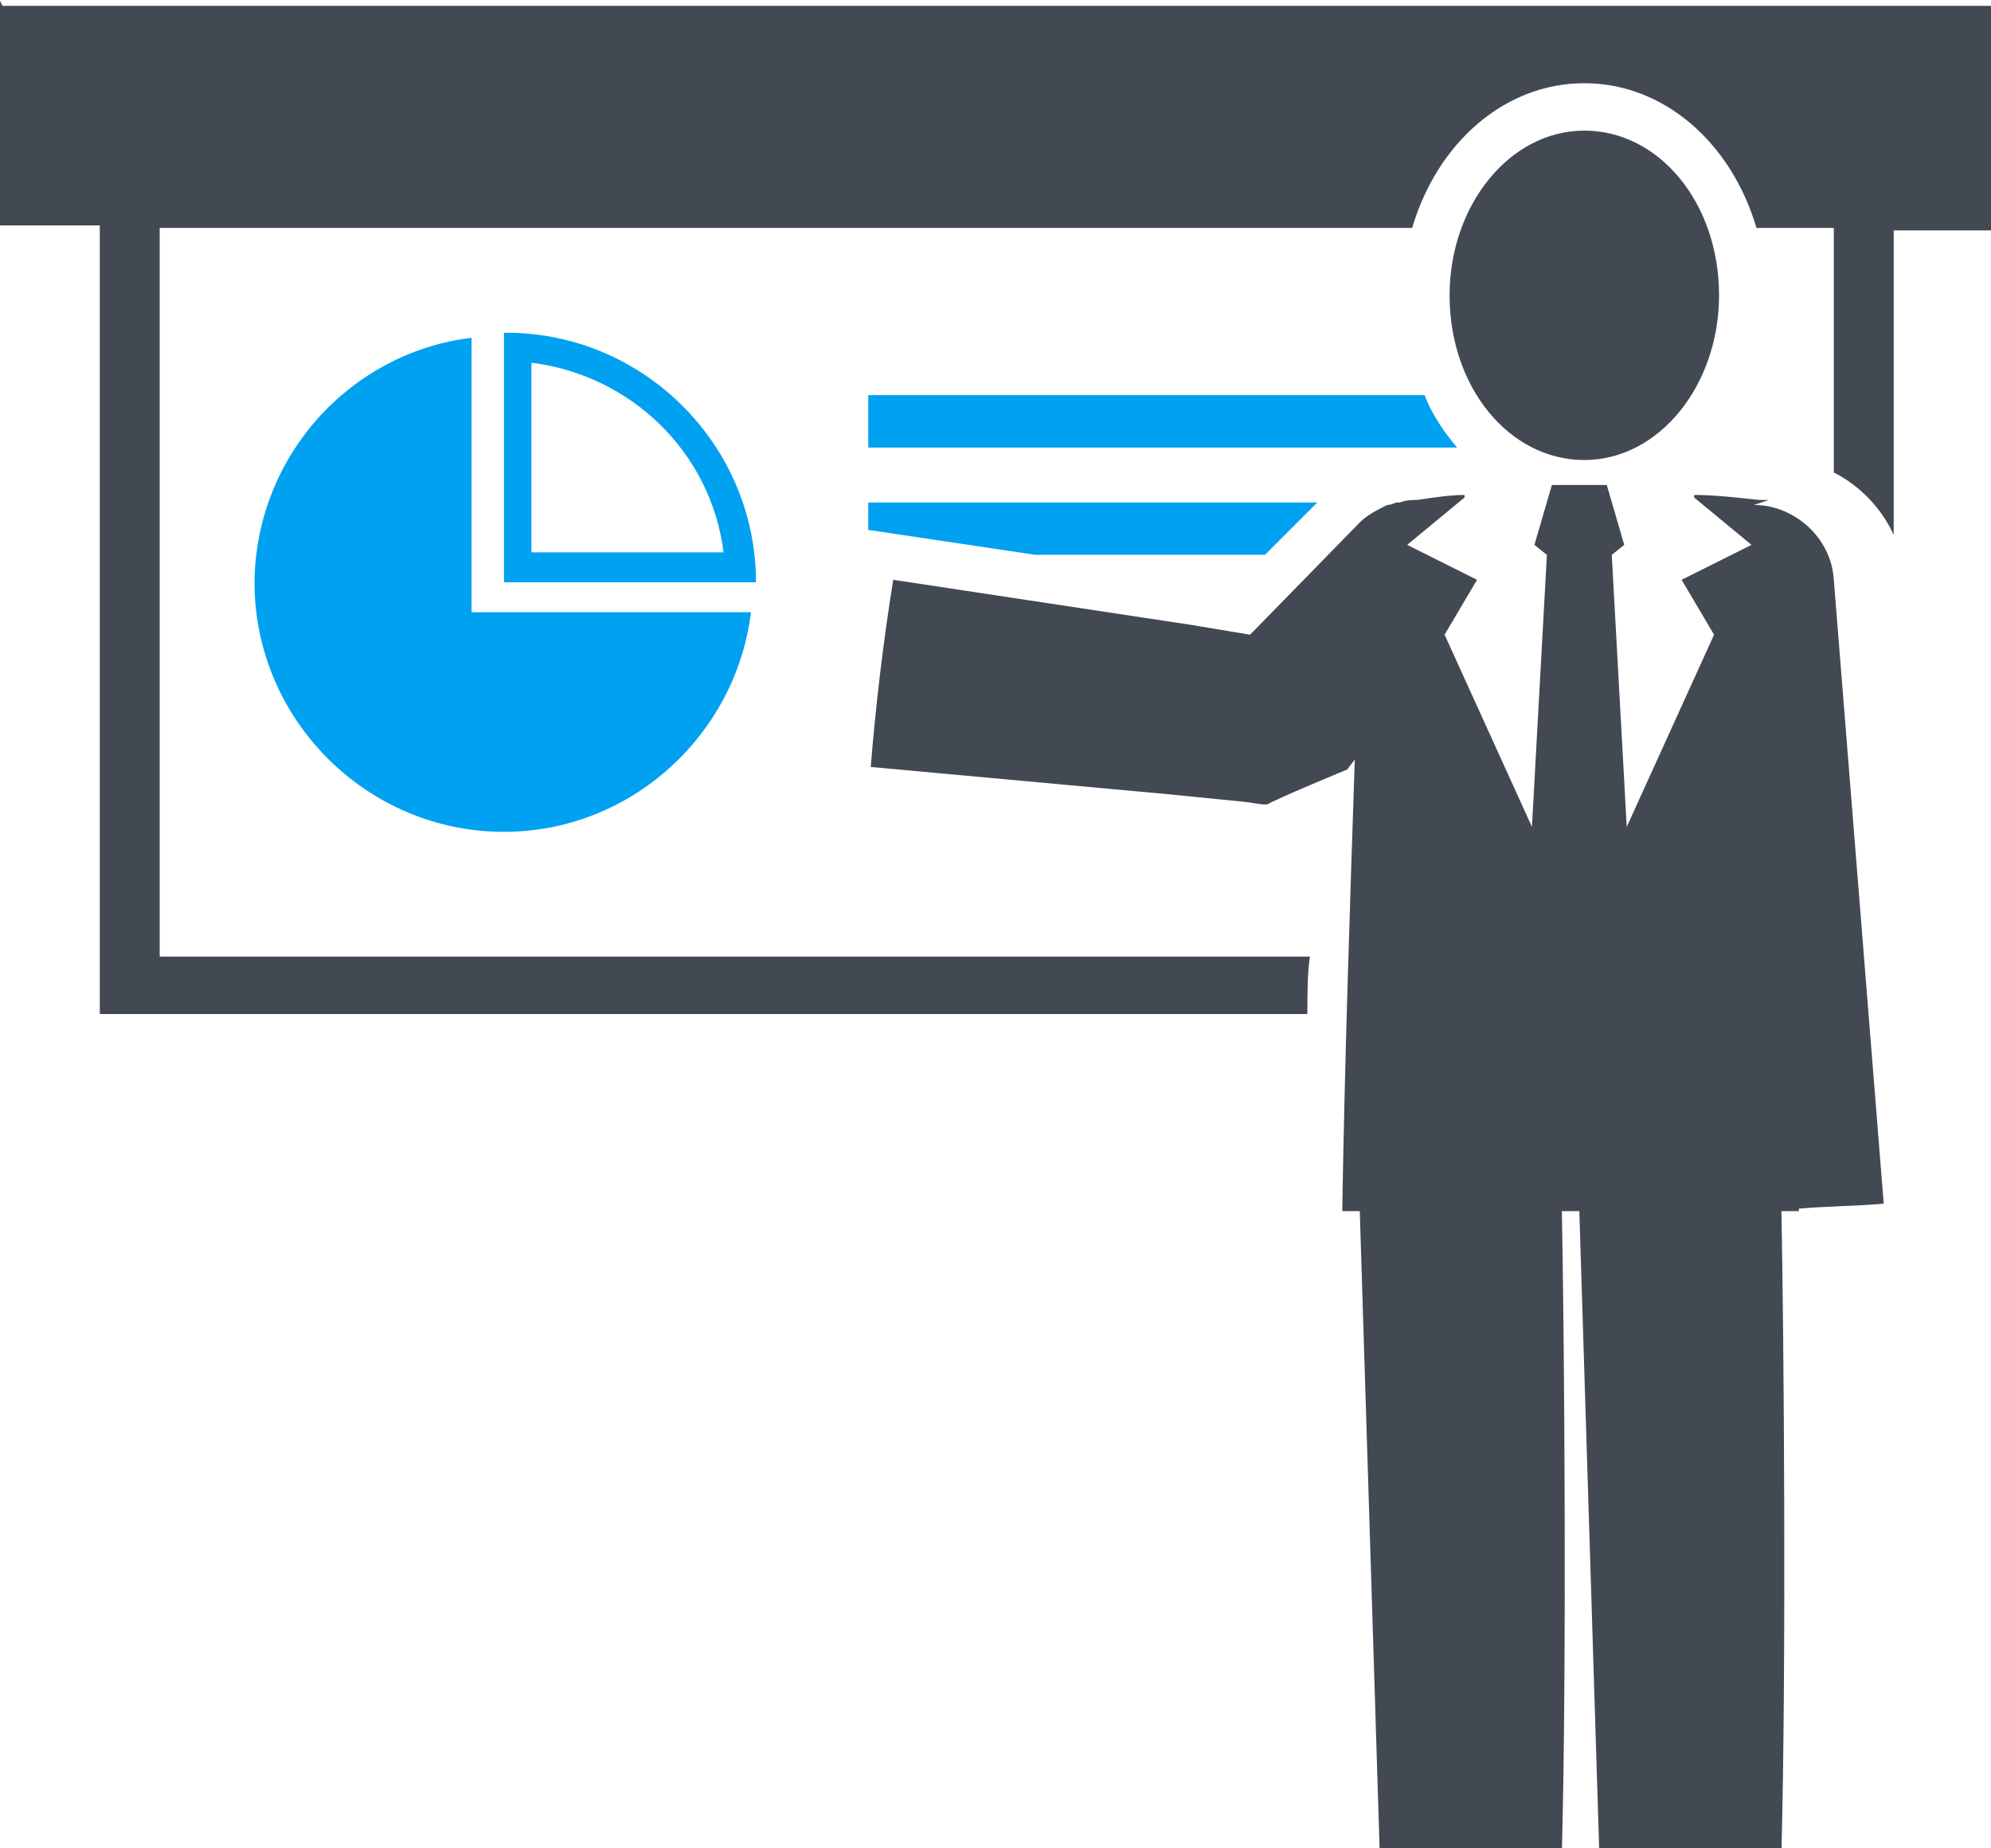
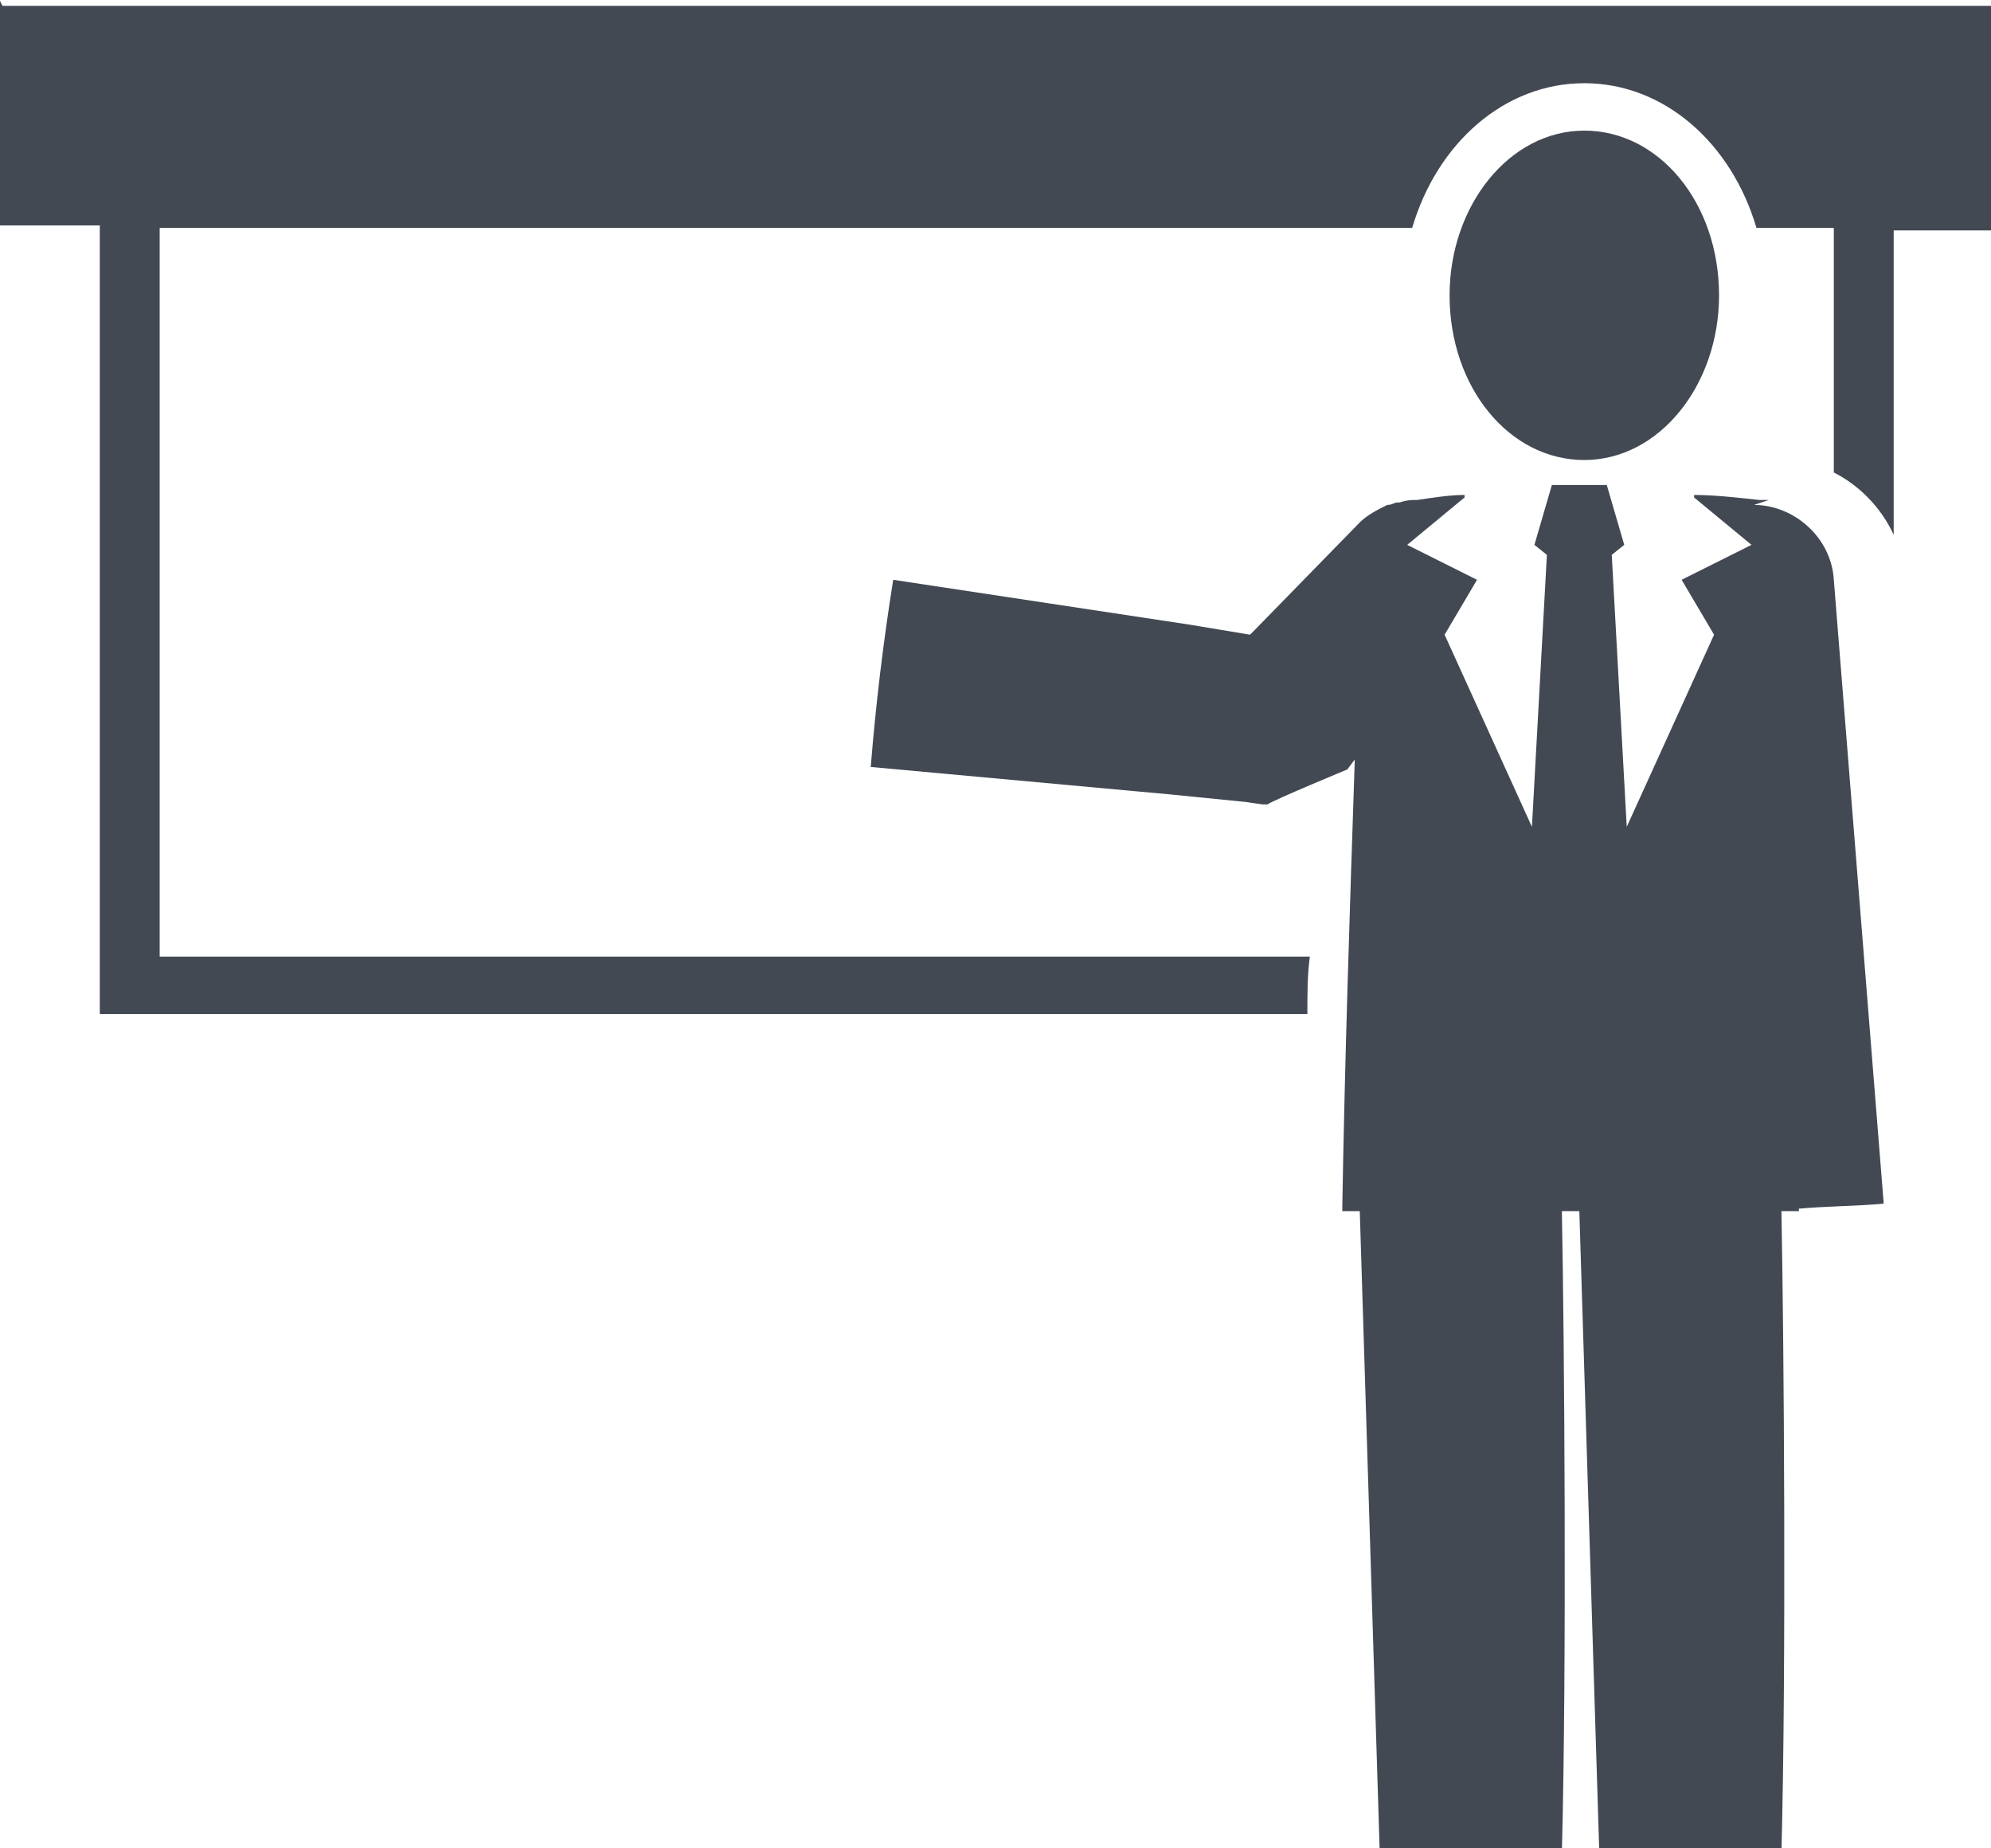
<svg xmlns="http://www.w3.org/2000/svg" xml:space="preserve" width="15.636mm" height="14.513mm" version="1.1" style="shape-rendering:geometricPrecision; text-rendering:geometricPrecision; image-rendering:optimizeQuality; fill-rule:evenodd; clip-rule:evenodd" viewBox="0 0 7.98 7.4">
  <defs>
    <style type="text/css">
   
    .fil0 {fill:#00A1F1}
    .fil1 {fill:#424953}
   
  </style>
  </defs>
  <g id="Capa_x0020_1">
-     <path class="fil0" d="M1.02 2.33c0,0.55 0.45,1 1,1 0.51,-0 0.93,-0.39 0.99,-0.88l-1.12 0 0 -1.1c-0.49,0.06 -0.87,0.48 -0.87,0.99z" />
-     <path class="fil0" d="M2.13 1.45c0.4,0.05 0.72,0.36 0.77,0.76l-0.77 0 0 -0.76zm-0.1 -0.12c-0,0 -0.01,0 -0.01,0l0 1 1.01 0c0,-0.55 -0.45,-1 -1,-1z" />
-     <polygon class="fil0" points="3.48,2.12 4.15,2.22 5.07,2.22 5.28,2.01 3.48,2.01 " />
-     <path class="fil0" d="M3.48 1.58l0 0.21 2.36 0c-0.05,-0.06 -0.1,-0.13 -0.13,-0.21l-2.23 0z" />
    <path class="fil1" d="M-0 0l0 0.9 0.4 0 0 3.16 4.84 0c0,-0.08 0,-0.16 0.01,-0.23l-4.61 0 0 -2.92 5.02 0c0.1,-0.34 0.37,-0.58 0.69,-0.58 0.32,-0 0.59,0.24 0.69,0.58l0.31 -0 0 0.98c0.1,0.05 0.19,0.14 0.24,0.25l0 -1.22 0.4 0 0 -0.9 -7.98 0z" />
    <path class="fil1" d="M6.35 1.84c0.3,0 0.54,-0.3 0.54,-0.66 0,-0.37 -0.24,-0.66 -0.54,-0.66 -0.3,0 -0.54,0.3 -0.54,0.66 0,0.37 0.24,0.66 0.54,0.66z" />
    <path class="fil1" d="M7.09 2c-0.01,0 -0.01,0 -0.02,0 -0.01,-0 -0.01,-0 -0.02,-0 -0.09,-0.01 -0.18,-0.02 -0.26,-0.02l-0 0.01 0.23 0.19 -0.28 0.14 0.13 0.22 -0.35 0.77 -0.06 -1.09 0.05 -0.04 -0.07 -0.24 -0.22 0 -0.07 0.24 0.05 0.04 -0.06 1.09 -0.35 -0.77 0.13 -0.22 -0.28 -0.14 0.23 -0.19 -0 -0.01c-0.06,0 -0.12,0.01 -0.19,0.02 -0.02,-0 -0.04,0 -0.07,0.01 -0,0 -0.01,0 -0.01,0 -0.01,0 -0.02,0.01 -0.04,0.01 -0.04,0.02 -0.08,0.04 -0.11,0.07l-0.42 0.43 -0.02 0.02 -0.24 -0.04 -1.19 -0.18c-0.04,0.25 -0.07,0.5 -0.09,0.75l1.2 0.11 0.3 0.03 0.07 0.01 0.02 0c0.03,-0.02 0.32,-0.14 0.32,-0.14l0.03 -0.04c-0.02,0.6 -0.04,1.2 -0.05,1.79 0,0.01 0,0.01 0,0.02 0.02,0 0.05,0 0.07,0l0.08 2.57 0.73 0c0.02,-0.75 0.01,-2.06 0,-2.57 0.02,0 0.05,0 0.07,0l0.08 2.57 0.73 0c0.02,-0.75 0.01,-2.06 0,-2.57 0.02,0 0.05,0 0.07,0 0,-0 0,-0.01 0,-0.01 0.11,-0.01 0.23,-0.01 0.34,-0.02l-0.2 -2.5c-0.01,-0.17 -0.16,-0.3 -0.32,-0.3z" />
  </g>
</svg>